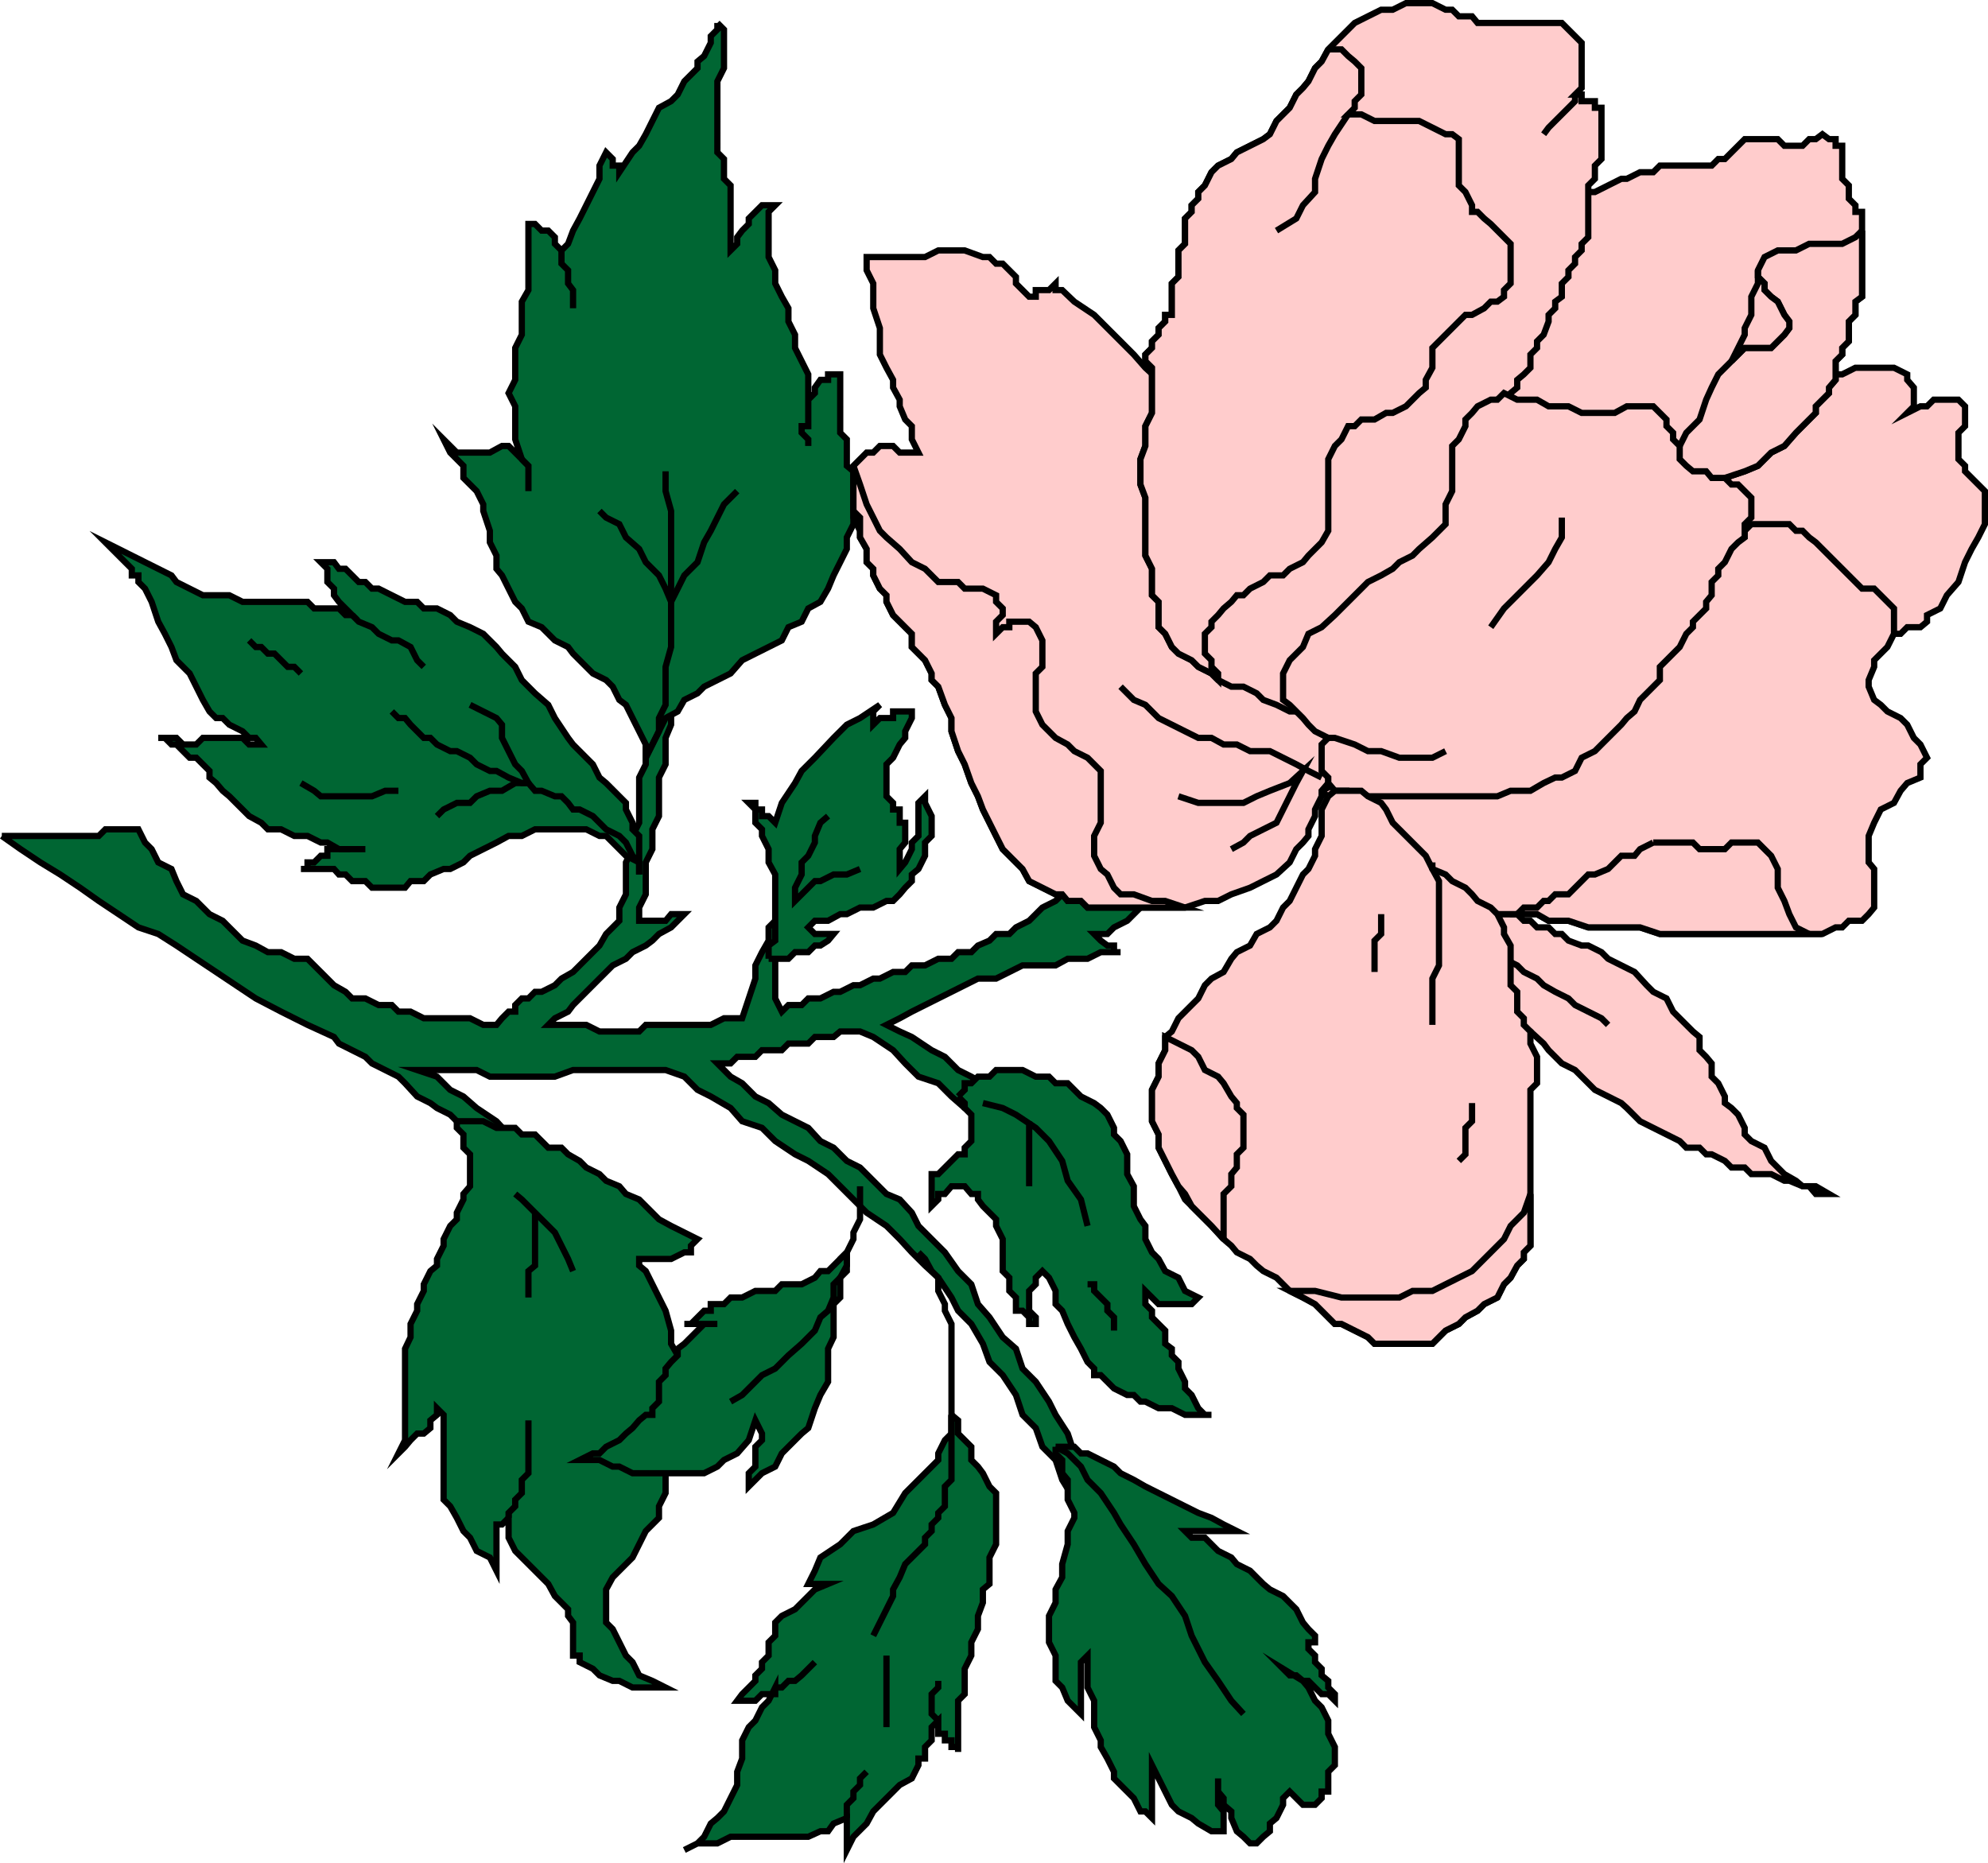
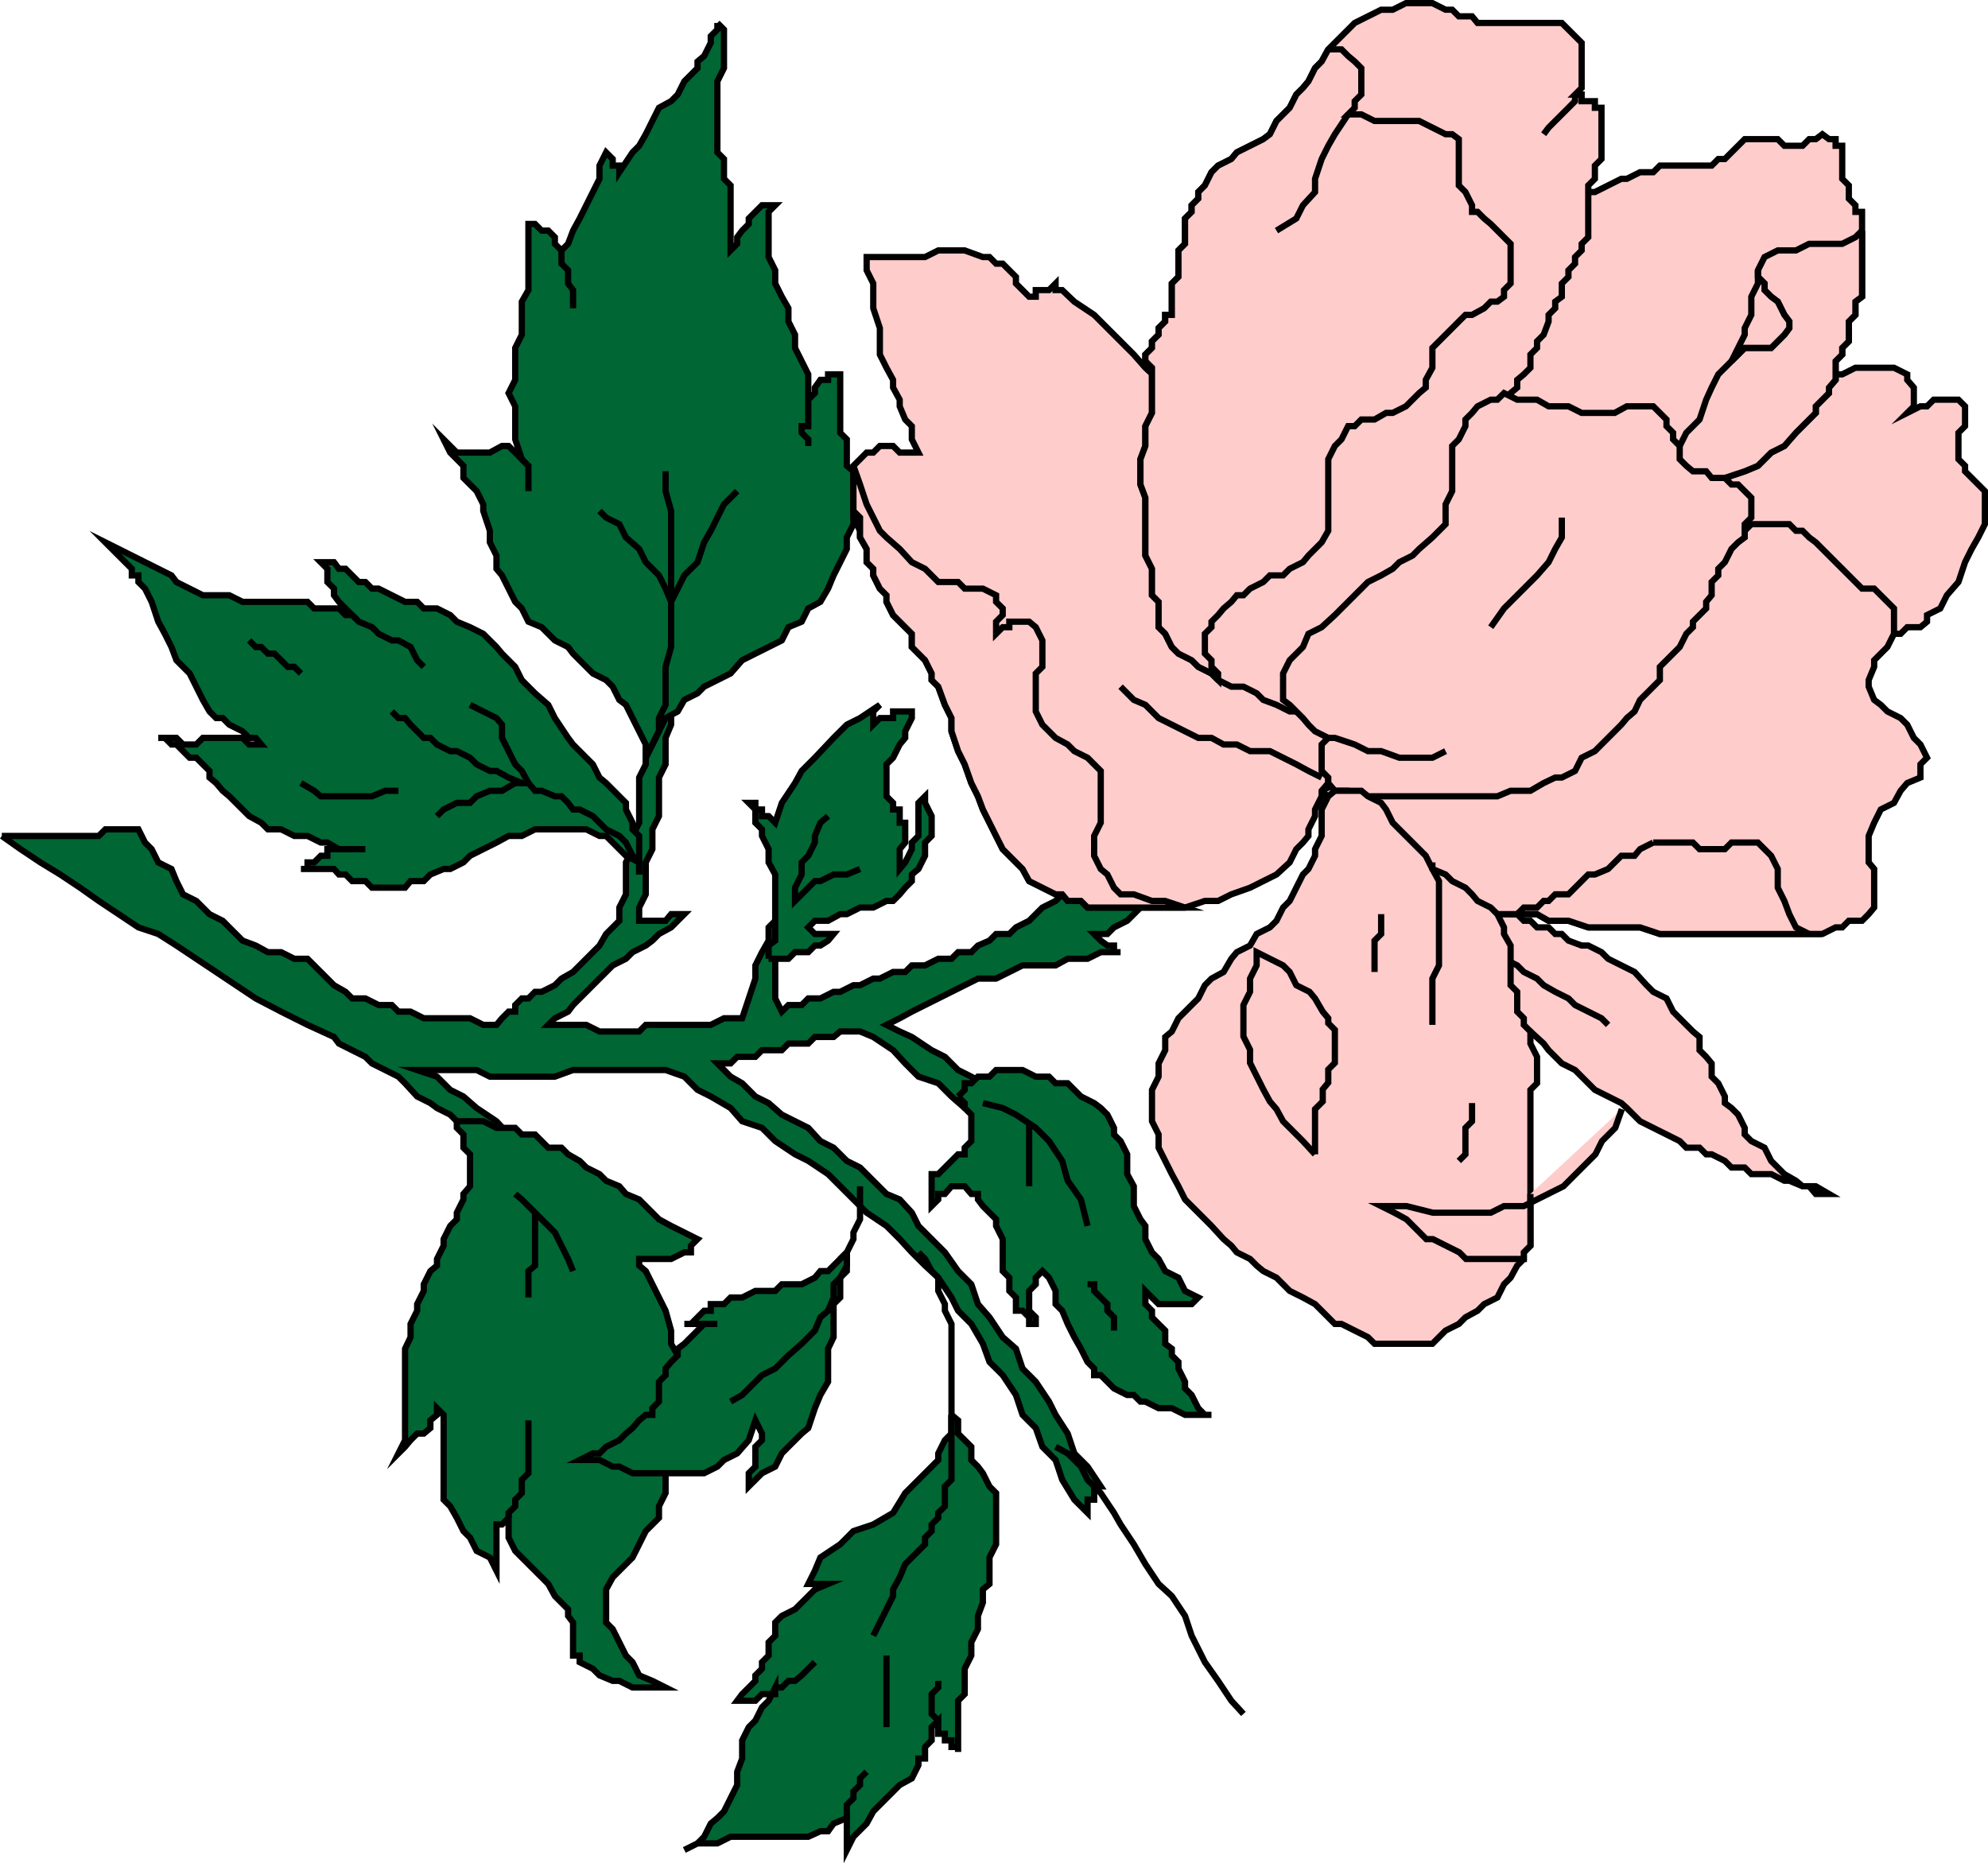
<svg xmlns="http://www.w3.org/2000/svg" width="360.894" height="338.273">
  <path fill="#063" stroke="#000" stroke-miterlimit="10" stroke-width="1.134" d="M.327 151.766h17.601l1.2-1.199h6l1.199 2.398 1.203 1.2 1.199 2.402 2.398 1.2.903 2.198 1.199 2.403 2.398 1.199 2.403 2.398 2.398 1.2 1.2 1.203 2.402 2.398 2.398.899 2.2 1.203h2.402l2.398 1.199h2.399l1.203 1.2 2.398 2.398 1.2 1.203 2.101 1.199 1.2 1.2h2.398l2.402 1.198h2.398l1.2 1.2h2.203l2.398 1.203h8.399l2.402 1.199h2.398l1-1.2 1.2-1.202h1.203v-1.2l1.199-1.199h1.2l1.198-1.199h1.2l2.402-1.2 1.2-1.202 2.1-1.2 3.598-3.597 1.2-1.203 1.203-2.098 2.398-2.402v-2.399l1.2-2.398v-5.801l1.199-2.402v-2.399l1.203-2.398v-8.203l1.199-2.399v-11.699l1.2-1.2v-1.202l1.198-1.2h1.2v-1.199l1-1.199 1.203-1.2v-1.202 7.203l-1.203 2.097v3.602l-1 2.398v4.801l-1.2 2.399v7l-1.199 2.402v3.598l-1.199 2.402v5.8l-1.2 2.4v2.398h4.798l1-1.2h2.402l-2.402 2.403-2.2 1.199-1.199 1.2-1.199.898-2.402 1.203-1.2 1.199-2.398 1.2-1.2 1.198-1.202 1.2-2.399 2.402-2.398 2.398-.903 1.2-2.398 1.203-1.2 1.199h6.9l2.398 1.2h7.203l1.199-1.2h11.8l2.4-1.2h3.3l2.398-7.202v-2.399l1.2-2.398 1.203-2.102v-2.398l1.199-1.203 1.2-2.399v1.2l1.198 1.199v3.601l-1.199 2.102-1.199 1.199v7.2l1.2 2.398 1.198-1.2h2.403l1.199-1.199h2.2l2.398-1.199h1.203l2.398-1.2h1.2l2.402-1.202h1.199l2.398-1.2h2.2l1.203-1.199h2.398l2.399-1.199h2.402l1.2-1.2h2.398l1.203-1.202 2.097-.899 1.2-1.199h2.402l1.2-1.2 2.398-1.202 1.203-1.2 1.199-1.199 2.398-1.199 1.2-1.2 2.203-1.202 2.398-2.399 2.399-1 1.203 1h4.797l1.203 1.2h2.097l2.403 1.199-2.403 2.402-2.097 1.2-1.203 1.198-1.2 1.2-2.398 1.203-1.2 1.199h-2.402l1.2 1.2 1.203.898h1.199v1.203h1.2-3.602l-2.399 1.199h-3.601l-2.2 1.2h-6l-2.398 1.198-2.402 1.2h-3.297l-2.403 1.203-2.398 1.199-2.402 1.2-4.797 2.398-2.203 1.203-2.399 1.199 2.399 1.2 2.203 1 3.597 2.398 2.403 1.203 2.398 2.398 2.399 1.2 2.101 1.199 2.399 2.402v1.2h-1.2v.898l-1.199 1.203-3.3-1.203-2.399-2.098-2.402-2.402-3.598-1.2-2.402-2.398-2.2-2.402-3.597-2.399-2.403-1h-3.597l-1.203 1h-3.399l-1.199 1.2h-3.602l-1.199 1.199h-3.601l-1.2 1.203h-3.3l-1.2 1.199h-2.398l2.398 2.398 2.102 1.2 2.398 2.402 2.403 1.2 2.398 2.1 2.399 1.2 2.402 1.2 2.2 2.398 2.398 1.203 2.402 2.398 2.398 1.2 4.801 4.8 2.399 1 2.203 2.399 1.199 2.402 4.8 4.8 2.4 3.4 2.398 2.398 1.203 3.601 2.097 2.399 2.403 3.601 2.398 2.102 1.2 3.597 2.402 2.403 2.398 3.597 1.2 2.403 2.199 3.398 1.203 3.602 2.398 2.398 2.399 3.602h-1.2v2.398h-1.199v2.399l-2.398-2.399-2.203-3.601-1.2-3.598-2.398-2.402-1.2-3.399-2.402-2.398-1.199-3.602-2.398-3.601-2.403-2.399-1.199-3.3-2.101-3.598-2.399-2.403-1.199-2.398-2.402-3.602-2.399-2.199-2.398-2.398-2.203-2.403-2.399-2.398-3.601-2.402-7-7-3.598-2.399-2.402-1.199-3.598-2.402-2.402-2.399-3.598-1.199-2.102-2.402-3.597-2.098-2.403-1.2-2.398-2.402-3.402-1.199H104.03l-3.301 1.2h-11.8l-2.4-1.2h-10.8l3.598 1.2 2.402 2.402 2.398 1.199 2.403 2.098 3.597 2.402 2.2 2.398 2.402 1.2 2.398 2.402H94.73v1.2h-3.602l-2.199-1.2-7.199-7.2-2.402-1.202-1.2-.899-2.398-1.199-2.2-2.402-1.202-1.2-4.797-2.398-1.203-1.2-2.399-1.202-2.398-1.2-.903-1.199-4.8-2.199-4.797-2.402-4.602-2.399-3.601-2.398-3.598-2.403-3.602-2.398-3.597-2.402-3.301-2.098-3.602-1.2-3.597-2.402-3.602-2.398-3.398-2.402-3.602-2.399-3.601-2.199-3.598-2.402-3.402-2.399" />
  <path fill="none" stroke="#000" stroke-miterlimit="10" stroke-width="1.134" d="M156.127 215.368v6l-1.199 2.398v1.2l-1.199 2.402-1.2 1.199-1.202 2.2m15.402-3.399 1.2 1.199 1.198 2.2 1.2 1.198v2.403l1.203 2.398v1.2l1.199 2.402v24.699" />
  <path fill="#063" stroke="#000" stroke-miterlimit="10" stroke-width="1.134" d="M139.53 174.067v-2.402l1.199-.899v-12l-1.2-2.199v-2.402l-1.202-2.399v-1.199l-1.2-1.2v-2.402l-1.199-1.199h1.2v1.2h1.199v1.199h1.203l1.199 1.203 1.2-3.602 2.398-3.601 1.203-2.2 2.398-2.398 3.399-3.602 2.402-2.398 2.398-1.2 3.602-2.402-1.2 1.2v2.402l1.2-1.2h2.398v-1.202h3.403v1.203l-1.203 2.398v1.2l-1 1.199-1.2 2.402-1.199 1.2v5.8l1.2 1.2v1.198h1.199v2.403h1v3.597l-1 1.2v3.601l1-1.199 1.203-2.402v-1.2l1.199-1.199v-6l1.2-1.199v1.2l1.198 2.398v3.601l-1.199 1.2v2.402l-1.199 2.398-1.2 1v1.2l-1.202 1.199-1 1.203-1.2 1.199h-1.199l-2.398 1.2h-2.403l-2.398 1.198h-1.2l-2.202 1.2h-2.399l-1.199 1.203 1.2 1.199h3.398l-1 1.2-1.399.898h-1l-1.199 1.203h-2.402l-1.2 1.199h-3.597" />
  <path fill="none" stroke="#000" stroke-miterlimit="10" stroke-width="1.134" d="m150.327 148.165-1.399 1.203-1 2.398v1.2l-1.199 2.402-1.2 1.199v2.2l-1.202 2.398v2.402l1.203-1.2 1.199-1.202 1.2-1.2h1l2.398-1.199h2.402l2.398-1" />
  <path fill="#063" stroke="#000" stroke-miterlimit="10" stroke-width="1.134" d="M116.03 158.766v-7l-1.203-1.199v-1.2l-1.2-2.402v-1.199l-1.199-1.199-2.398-2.402-1.203-1-1.2-2.399-1.199-1.199-2.398-2.402-.903-1.2-2.398-3.597-1.2-2.403-2.402-2.097-2.398-2.403-1.2-2.398-2.402-2.402-1-1.2-2.398-2.398-2.402-1.2-2.399-1-1.199-1.202-2.402-1.2h-2.399l-1.199-1.199h-2.2l-2.402-1.199-2.398-1.2h-1.2l-1.202-1.202h-1.2l-2.398-2.399h-1.2l-.902-1.199H58.23l1.2 1.2v2.398l1.198 1.203v1.199l.903 1.2 2.398 2.398H62.73l-1.2-1.2h-4.5l-1.202-1.199H44.03l-2.403-1.199h-4.8l-2.399-1.2-2.398-1.202-.903-1.2-2.398-1.199-2.402-1.199-2.399-1.2-2.398-1.202-2.403-1.2 4.801 4.801v1.2h1.2v1.199l1.199 1.203 1.203 2.398 1.199 3.602 1.2 2.199 1.198 2.398.903 2.403 2.398 2.398 1.2 2.399 1.199 2.402 1.203 2.098 1.199 1.203h1.2l1.198 1.199 2.403 1.2 1.199 1.198h1.2l1 1.2h-2.2l-1.2-1.2h-7.202l-1.2 1.2H33.23l-1.2-1.2h-3.3 1.2l1.198 1.2h.903l1.199 1.203 1.2 1.199h1.198l1.2 1.2 1.203 1.198v1.2l1.199 1 1.2 1.402 1.198 1 1.2 1.2 1.203 1.198 1.199 1.2 2.2 1.203 1.198 1.199h2.403l2.398 1.2h2.399l2.402 1.198h1.2l2.1 1.2h-2.1v1.203h-1.2l-1.2 1.199h-1.202v1.2h-1.2 6l.903 1h1.199l1.2 1.198h2.398l1.203 1.2h6l1-1.2h2.398l1.2-1.199 2.402-1h1.199l2.398-1.199 1.2-1.2 2.402-1.202 2.398-1.2 2.2-1.199h2.402l2.398-1.199h9.301l2.399 1.2h1.203l2.398 2.398 1.2 1.203 2.402 1.199v2.2" />
  <path fill="none" stroke="#000" stroke-miterlimit="10" stroke-width="1.134" d="m71.127 129.165 1.2 1.203h1.203l1 1.199 2.398 2.398h1.2l1.199 1.2 2.402 1.203h1.2l2.398 1.199 1.203 1.2 2.398 1.198h1.2l2.199 1.2 2.402 1h1.2l1.198 1.402h1.2l2.402 1h1.2l1.198 1.2.903 1.198h1.199l2.398 1.2 1.2 1.203 1.203 1.199 2.398 1.2 1.2 1.198 1.199 2.403 1.203 1.199v2.2m-39.102-37.7-1.199-1.2-1.2-2.402-2.202-1.199h-1.2l-2.398-1.199-1.2-1.2-2.402-1-1.199-1.202m2.399 42.5H61.53m-16.301-37.899 1.2 1.2h1l1.198 1.199h1.2l2.402 2.402h1.2l1.198 1.2m0 19.898 2.403 1.402 1.199 1h9.3l2.4-1h2.398" />
  <path fill="none" stroke="#000" stroke-miterlimit="10" stroke-width="1.134" d="m85.327 127.965 2.402 1.2 2.398 1.203 1 1.199v2.398l1.2 2.403 1.203 2.398 1.199 1.2 1.2 2.199h-2.4l-2.402 1.402h-2.199l-2.398 1-1.203 1.2h-2.399l-2.398 1.198-1.203 1.2" />
  <path fill="#063" stroke="#000" stroke-miterlimit="10" stroke-width="1.134" d="m173.928 199.067 1.2-1.2v-1.202h1.199l1.203-1.2h2.097l1.2-1.199h4.8l2.403 1.2h2.398l1.2 1.199h2.199l2.402 2.402 2.398 1.2 1.2.898 1.203 1.203 1.199 2.398v1.2l1.2 1.199 1.198 2.402v3.598l1.2 2.203v3.597l1.203 2.403.898 1.199v2.398l1.2 2.403 1.199 1.199 1.203 2.2 2.398 1.198 1.2 2.403 2.402 1.199-1.203 1.2h-6l-2.399-2.4v2.4l1.2 1.198v1.2l1.199 1.203 1.203 1.199v2.398l1.199.903v1.199l1.2 1.2v1.198l1.198 2.403v1.199l1.2 1.2 1.203 2.398 1.199 1.203h1.2-4.802l-2.398-1.203h-2.402l-2.399-1.2h-.898l-1.203-1.199h-1.2l-2.398-1.199-2.402-2.402h-1.2v-1.2l-1.199-1.199-1.199-2.398-1.2-2.102-1.202-2.398-1-2.403-1.2-1.199v-2.398l-1.199-2.403-1.199-1.199-1.2 1.2v1.199l-1.202 1.203v3.597l1.203 1.2v1.203h-1.203v-1.203l-1.2-1.2h-1.199v-2.398l-1.199-1.2v-2.402l-1.2-1.199v-5.8l-1.202-2.399v-1.2l-1.2-1.202-1.199-1.2-.898-1.199v-1h-1.203l-1.2-1.398h-2.398l-1.2 1.398h-1.202v1l-1.2 1.2v-5.801h1.2l1.203-1.2 2.398-2.398h1.2v-1.2l1.199-1.202v-4.797l-1.2-1.203v-.899l-1.199-1.199" />
  <path fill="none" stroke="#000" stroke-miterlimit="10" stroke-width="1.134" d="m178.428 200.266 3.602.899 2.398 1.203 3.602 2.398 2.398 2.399 2.399 3.601 1 3.602 2.402 3.398 1.2 4.801m-10.602-19v11.8m10.601 17.798h1.2v1.203l1.199 1.199 1.203 1.2v1.198l1.199 1.2v2.402" />
  <path fill="#063" stroke="#000" stroke-miterlimit="10" stroke-width="1.134" d="M130.229 4.165v1.203l-1.2 1.199v1.2l-1.202 2.398-1.2 1v1.203l-2.398 2.398-1.2 2.399-1.202 1.203-2.2 1.199-1.199 2.398-1.199 2.403-1.2 2.097-1.202 1.2-2.399 3.601v-1.199h-1.199v-1.2l-1.2-1.202-1.202 2.402v2.398l-1.2 2.403-2.398 4.797-1.2 2.203-.902 2.398-1.199 1.2-1.199-1.2v-1.199l-1.2-1.2h-1.202l-1.2-1.202h-1.199v12l-1.199 2.101v6l-1.2 2.399v5.8l-1.202 2.403 1.203 2.398v6l1.199 3.602-1.2-1.203-1.202-1.2h-1.2l-2.199 1.2h-6l-2.398-2.399 1.199 2.399 1.2 1.203 1.198 1.199v2.2l1.2 1.198 1.203 1.2 1.199 2.402v1.2l1.2 3.6v2.098l1.198 2.403v2.398l1 1.2 1.2 2.402 1.203 2.398 1.199 1.2 1.2 2.402 2.398 1 1.203 1.199 1.199 1.2 2.398 1.198.903 1.2 2.398 2.402 1.2 1.2 2.402 1.198 1.199 1.2 1.2 2.402 1.198.898 1.2 2.403 1.203 2.398 1.199 2.399v2.402l1.2-2.402 2.398-4.797 2.203-1.203 1.199-2.098 2.398-1.2 1.2-1.202 2.402-1.2 2.398-1.199 2.102-2.398 2.398-1.203 2.403-1.2 2.398-1.199 1.2-2.398 2.402-1 1.199-2.403 2.2-1.199 1.398-2.398 1-2.403 1.203-2.398 1.199-2.402v-2.098l1.2-2.402v-9.598l-1.2-1v-4.8l-1.2-1.2V67.965h-2.202v1h-1.399l-1 1.403v1l-1.199 1.199v1.2-5.802l-1.2-2.398-1.202-2.402v-2.399l-1.2-2.398v-2.403l-1.199-2.097-1.199-2.403v-2.398l-1.2-2.402v-8.2l1.2-1.199h-2.402l-2.399 2.399v1l-1.199 1.203-.902 1.199v1.2l-1.2 1.198v-11.8l-1.199-1.2v-3.597l-1.199-1.203V14.766l1.2-2.398v-7l-1.2-1.203" />
  <path fill="none" stroke="#000" stroke-miterlimit="10" stroke-width="1.134" d="M104.03 55.965v-3.3l-.903-1.2v-2.398l-1.199-1.2v-2.402m44.801 35.5v-1.199l-1.2-1.199v-1.2h1.2v-3.6M95.928 89.165v-4.598l-1.199-1.2m26.098 2.2v3.598l1 3.601v24.7l-1 3.601v6.898l-1.2 2.403v2.398l-1.199 2.399-1.199 2.402" />
  <path fill="none" stroke="#000" stroke-miterlimit="10" stroke-width="1.134" d="m108.827 92.766 1.203 1.2 2.398 1.199 1.2 2.402 2.402 2.098 1.199 2.402 2.398 2.398 1.2 2.403 1 2.398 1.203-2.398 1.199-2.403 2.398-2.398 1.2-3.602 1.203-2.097 1.199-2.403 1.2-2.398 2.398-2.402" />
  <path fill="#063" stroke="#000" stroke-miterlimit="10" stroke-width="1.134" d="M82.928 203.567h4.801l2.398 1.2h3.403l1.199 1.198h2.398l2.403 2.403h2.398l1.2 1.199 2.101 1.2 1.2 1.198 2.398 1.2 1.203 1.203 2.398 1 1.2 1.398 2.402 1 1.199 1.2 2.398 2.402 2.2 1.199 2.402 1.2 2.398 1.198-1.199 1.2v1.203h-1.199l-2.402 1.199h-5.797v1.2l1.199 1 1.2 2.398 1.198 2.402 1.2 2.398 1 3.602v2.398l1.203 2.102v13.2l-1.203 2.198v4.801l-1 1.2v3.601l-1.2 2.398v2.102l-2.398 2.398-1.2 2.403-1.202 2.398-2.399 2.399-1.199 1.203-1.2 2.199v6l1.2 1.2 1.2 2.398 1.198 2.402 1.2 1.2 1.203 2.398 2.398 1 2.399 1.203h-6l-2.399-1.203h-1.199l-2.402-1-1.2-1.2-2.398-1.199v-1.199h-1.2v-6l-.902-1.2v-1.202l-2.398-2.399-1.2-2.199-6-6-1.202-2.402v-3.598l-1.2 1.2h-1v8.398l-1.199-2.399-2.398-1.199-1.203-2.402-1.2-1.2-1.199-2.398-1.199-2.102-1.2-1.199v-15.398l-1.202-1.203v1.203l-1.2 1v1.398l-1.199 1H75.73l-1.2 1.2-1 1.199-1.202 1.203 1.203-2.403v-16.597l1-2.102v-2.398l1.199-2.403v-1.199l1.2-2.398v-1.203l1.198-2.399 1.2-1v-1.199l1.203-2.402v-1.2l1.199-2.398 1.2-1.2v-1.202l1.198-2.399v-1l1.2-1.398v-5.801l-1.2-1.2v-2.402l-1.199-1.199v-1.199" />
  <path fill="none" stroke="#000" stroke-miterlimit="10" stroke-width="1.134" d="M95.928 257.868v9.597l-1.199 1.2v2.402l-1.2 1.2v1.198l-1.202 1.2v.902m1.203-58.801 1.199 1 6 6 1.2 2.399 1.198 2.402.903 2.2" />
  <path fill="none" stroke="#000" stroke-miterlimit="10" stroke-width="1.134" d="M95.928 235.567v-4.8l1.2-1v-9.602" />
  <path fill="#063" stroke="#000" stroke-miterlimit="10" stroke-width="1.134" d="m153.729 227.368-1.2 1.199-1.202 1.2-1 1h-1.399l-1 1.198-2.398 1.2h-3.602l-1.199 1.203h-3.602l-2.398 1.199h-2.102l-1.199 1.2h-2.398v1.198h-1.203l-1.2 1.2-1.199 1.203h-1.199 6-2.402l-3.598 3.597-1.2.903v1.199l-1.202 1.2-1 1.198v1.2l-1.2 1.203v3.597l-1.199 1.2v1.203h-1.199l-1.2 1-1.202 1.398-1.2 1-1.199 1.2-2.398 1.199-1.203 1.203h-1.2l-2.398 1.199h3.598l2.402 1.2h1.2l2.398 1.198h13l2.402-1.199 1.2-1.199 2.398-1.2 2.101-2.402 1.2-3.597 1.199 2.398v1.2l-1.2 1.199v3.601l-1.199 1.2v2.402l1.2-1.203 1.199-1.2 2.402-1.199 1.2-2.398 1.198-1.203 1.2-1.2 1.203-1.199 1.199-1 1.2-3.601 1-2.399 1.398-2.398v-6l1-2.102v-6l1.203-1.199v-3.602l1.199-1.199v-3.398" />
  <path fill="none" stroke="#000" stroke-miterlimit="10" stroke-width="1.134" d="m132.627 254.465 2.102-1.199 2.398-2.398 1.2-1.203 2.402-1.2 2.398-2.398 2.403-2.102 2.398-2.398 1-2.402 1.399-1.2 1-2.398v-2.402l1.203-1.2 1.199-2.199v-2.398" />
  <path fill="#063" stroke="#000" stroke-miterlimit="10" stroke-width="1.134" d="M172.729 256.868v3.398l-1.2 1.2-1.202 2.402v1.199l-6 6-2.2 3.598-3.597 2.101-3.602 1.2-2.398 2.402-3.602 2.398-1 2.399-1.199 2.402h3.598l-2.399 1-2.398 2.398-1.203 1.2-2.399 1.203-1.199 1.199v2.398l-1.2 1.2v2.402l-1.202 1.2v1.198l-1.2 1.2v1l-1.199 1.203-1.199 1.199-.902 1.2h3.3l1.2-1.2h2.402v-1.2l-1.2 2.4-1.202 1.198-1.2 2.403-1.199 1.199-1.199 2.398v3.301l-.902 2.399v2.402l-1.2 2.398-1.199 2.403-1.199 1.199-1.2 1-1.202 2.398-1.2 1.2-2.398 1.203 2.398-1.203h3.602l2.398-1.2h14.102l2.2-1h1.398l1-1.398 2.402-1v5.8l1.2-2.402 2.398-2.398 1.203-2.2 1.199-1.202 3.598-3.598 2.203-1.2 1.199-2.402v-1.199h1.2v-2.101l1.198-1.2v-2.398l1.2-1.2v2.4h1.203v1.198h1.199v1.2h1.2v.902-9.3l1.198-1.2v-4.602l1.2-2.398v-2.402l1.203-2.399v-2.398l.898-2.403v-2.398l1.2-1v-4.8l1.199-2.4v-9.3l-1.2-1.2-1.199-2.402-.898-1.199-1.203-1.199v-2.402l-2.399-2.399v-2.398l-1.199-1" />
  <path fill="none" stroke="#000" stroke-miterlimit="10" stroke-width="1.134" d="m158.53 296.965 1.199-2.398 1.2-2.402 1.198-2.399v-1.199l1.2-2.2 1-2.402 1.203-1.199 2.398-2.398v-1.203l1.2-1.2v-1.199l1.199-1.199v-.902l1.203-1.2v-3.597l1.199-1.203v-11.797m-2.402 48.297v1.203l-1.2 1.199v3.598l1.2 1.203m-13 9.297-1.2 1.203v1.199l-1.199 1.2v1.198l-1.199 1.2v2.402m-5.801-28.301-2.398 2.399-1.203 1h-1.2l-1.199 1.203h-1.199m20.199-5.801v13" />
-   <path fill="#063" stroke="#000" stroke-miterlimit="10" stroke-width="1.134" d="M191.627 262.665v1.203l1.2 1.199v2.398l1 1.2v3.601l1.203 2.399v.902l-1.203 2.398v2.403l-1 3.597v2.403l-1.2 2.199v2.398l-1.199 2.403v4.797l1.2 2.402v4.598l1.199 1.203 1 2.398 1.203 1.2 1.199 1.199v-9.399l1.2-1.199v5.8l1.198 2.4v4.8l1.2 2.398v1.2l1.203 2.101 1.199 2.399v1.203l3.598 3.597 1.203 2.403h.898l1.2 1.199v-9.602l1.199 2.403 1.203 2.398 1.199 2.399 1.2 1.203 2.398 1.199 1.203 1 2.398 1.398h2.2v-3.597l-1-1.203v-4.797 2.398l1 1.2v1.199l1.402 1.203v1.199l1 2.398 1.199 1 1.2 1.2h1.198l1.2-1.2 1.203-1v-1.398l1.199-1 1.2-2.402v-1.2l1.198-1.199 1.2 1.2 1.203 1.199h2.199l1.2-1.2v-1.199h1.198v-3.601l1.2-1.2v-3.3l-1.2-2.399v-2.398l-1.199-2.403-1.199-1.199-1.2-2.398-1-1.203-3.6-2.2 1.198 1.2h1.2l1.203 1h1l1.199 1.203 1.2 1.199h1.198l1.2 1.2v-1.2l-1.2-1.2v-1.202l-1.199-1v-1.2l-1.199-1.199v-1.199l-1.2-1.2v-1.202h1.2v-1.2l-1.2-1.199-1-1.199-1.202-2.402-2.399-2.399-2.398-1.199-1.203-1-1.2-1.2-1.199-1.202-2.398-1.2-1-1.199-2.403-1.199-1.199-1.2-1.199-1.202h-2.402l-1.2-1.2h9.403l-2.403-1.199-2.199-1.199-2.398-.902-2.403-1.2-2.398-1.199-2.402-1.199-2.399-1.2-2.101-1.202-2.399-1.2-1.199-1.199-2.402-1.199-2.399-1.2h-1.199l-1.2-1.202h-3.402" />
  <path fill="none" stroke="#000" stroke-miterlimit="10" stroke-width="1.134" d="m225.729 311.165-2.2-2.399-2.402-3.601-2.398-3.399-2.402-4.8-1.2-3.598-2.398-3.602-2.402-2.199-2.399-3.602-2.101-3.597-2.399-3.602-1.199-2.101-2.402-3.598-2.399-2.402-1.199-2.399-2.402-2.398-2.2-1.203" />
  <path fill="#fcc" stroke="#000" stroke-miterlimit="10" stroke-width="1.134" d="M263.627 163.567h2.403l1.199 1.2h3.398l1.2 1.198h3.601l1.2 1.2h1.199l1.203 1.203h2.097l1.2 1.199h1.203l1.199 1.2 2.398.898h1.2l2.402 1.203 1.2 1.199 2.398 1.2 2.402 1.198 2.2 2.403 1.198 1.199 2.403 1.2 1.199 2.398 1.2 1.203 2.398 2.398 1.203 1v2.399l1.199 1.203 1 1.199v2.398l1.2 1.2 1.198 2.402v1.2l1.2.898 1.203 1.203 1.199 2.398v1.2l1.2 1.199 2.398 1.203 1.203 2.398 2.398 2.399 2.102 1.203 1.199 1h2.398l2.403 1.398h-2.403l-1.199-1.398h-1.199l-2.402-1h-.899l-2.398-1.203h-3.602l-1.199-1.2h-2.402l-1.2-1.199-2.398-1.199h-1l-1.2-1.2h-2.402l-1.199-1.202-2.398-1.2-2.403-1.199-2.398-1.199-2.402-2.402-1-.899-4.797-2.398-3.602-3.602-2.398-1.199-2.403-2.402-.898-1.2-2.402-2.199-2.399-1.199-1.199-2.402-2.402-2.399-1.2-1.199-1.199-2.402-1.199-2.399-1-2.398-1.2-2.102v-2.398l-1.202-2.403-1.2-2.398" />
  <path fill="none" stroke="#000" stroke-miterlimit="10" stroke-width="1.134" d="m291.928 186.067-1.199-1.2-2.402-1.202-2.399-1.2-1.199-1.199-2.402-1.199-2.098-1.2-1.2-1.202-2.402-1.2-1.199-1.199-2.398-1.199-1.203-2.402-1.2-.899-2.398-1.199-1-1.2-1.2-2.402-2.402-2.398" />
  <path fill="#fcc" stroke="#000" stroke-miterlimit="10" stroke-width="1.134" d="m327.229 66.766 2.398 1.2h4.801l2.399-1.2h7l2.402 1.2v1l1.2 1.402v3.398l-1.2 1.2 2.398-1.2h1.2l1.203-1.199h4.5l1.199 1.2v3.6l-1.2 1.2v4.8l1.2 1.2v1l3.598 3.598v6l-1.2 2.402-1.199 2.098-1.199 2.402-1.2 3.598-2.1 2.402-1.2 2.398-2.402 1.2v1.203l-1.2 1h-2.398l-1.2 1.199h-4.8l-1-1.2-1.2-1-2.402-1.202-3.597-3.598-2.403-1.2-2.398-2.402-1.2-1.199-2.1-1.199-2.4-2.402-1.202-1.2-2.399-.898-1.199-2.402-2.402-2.399-1.2-1.199-2.398-2.402-1-2.399 2.2-2.199 2.398-2.402 2.402-2.399 1.2-2.398 2.398-2.403 2.402-2.398 2.098-3.602 2.402-2.199" />
  <path fill="#fcc" stroke="#000" stroke-miterlimit="10" stroke-width="1.134" d="m283.53 37.266 2.398-1.199 1.2-1.2h2.402l2.398-1.202 2.399-1.2h1l2.402-1.199h2.398l1.2-1.199h9.402l1.2-1.2h1.198l1.2-1.202 1.203-1.2 1.199-1.199h6l1.2 1.2h3.3l1.2-1.2h1.198l1.2-.898 1.203.898h1.199v1.2h1.2v6l1.198 1.199v2.402l1.2 1.2v1.198h1.203v15.403l-1.203.898v2.399l-1.2 1.203v3.597l-1.199 1.2v1.203l-1.199 1.199v3.398l-1.2 1.403v1l-1.202 1.199-1.2 1.2v1.198l-1.199 1.2-2.398 2.402-2.102 2.398-2.398 1.2-2.403 2.402-2.398 1-3.602 1.2-2.398 1.198-2.2 2.403-1.202-1.203h-1.2l-1.199-1.2h-1.199l-1.2-1.199h-2.402l-1.199-1.199h-2.199l-1.402-1-2.2-1.2h-1.199l-2.398-1.202-2.403-1.2h-1.199l-2.398-1.199-1.203-1.199h-2.098l-1.2-1.2-2.402-1.202h-2.398l-1.2-1.2-2.402-1.199h-1.199l1.2-2.398v-2.403l1.199-2.199 1.203-2.398 1.199-2.403v-2.398l1.2-2.402 1.198-2.399 1.2-.898 1.203-2.403v-2.398l1.199-2.402.898-2.399 1.2-2.398v-2.203l1.203-2.399" />
  <path fill="#fcc" stroke="#000" stroke-miterlimit="10" stroke-width="1.134" d="M338.03 41.868v12l-1.203.898v2.399l-1.2 1.203v3.597l-1.199 1.2v1.203l-1.199 1.199v3.398l-1.2 1.403v1l-1.202 1.199-1.2 1.2v1.198l-1.199 1.2-2.398 2.402-2.102 2.398-2.398 1.2-2.403 2.402-2.398 1-3.602 1.2-2.398 1.198-2.2 2.403-1.202-1.203h-1.2l-1.199-1.2h-1.199l-1.2-1.199h-2.402l-1.199-1.199 3.602-2.2 2.398-2.402 1.2-2.398 2.402-2.402 1.199-3.598 1-2.2 1.2-2.402 2.398-2.398 1.203-1.2 1.199-1.202h4.8l2.4-2.399.898-1.199v-1.2l-.899-1.202-1.199-2.399-1.2-.898-1.202-1.203v-1.2l-1.2-1.199v-1.199l1.2-2.402 2.402-1.2h3.3l2.4-1.199h6l2.398-1.199 1.203-1.2" />
  <path fill="#fcc" stroke="#000" stroke-miterlimit="10" stroke-width="1.134" d="m314.327 65.567 1.203-1.2 1.199-1.202h4.8l2.4-2.399.898-1.199v-1.2l-.899-1.202-1.199-2.399-1.2-.898-1.202-1.203v-1.2l-1.2-1.199v-1.199 2.398l-1.199 2.403v3.297l-1.199 2.402v1.2l-1.2 2.398-1.202 2.402m-101.598 7-2.402-3.602-2.399-2.199-2.101-2.398-2.399-2.403-4.8-4.8-3.598-2.399-2.203-2.101h-1.2v-1.2l-1.199 1.2h-2.398v1.203h-1.203l-1.2-1.203-1.199-1.2v-1.199l-2.398-2.398h-1.203l-1.2-1.203h-1.199l-3.3-1.2h-4.801l-2.399 1.2h-10.601v2.402l1.203 2.398v4.5l1.199 3.602v4.8l1.2 2.4 1.198 2.198v1.403l1.2 2.199v1.2l1 2.398 1.203 1.203v2.398l1.199 2.399h-3.402l-1.2-1.2h-2.398l-1.2 1.2h-1.202l-1.2 1.203-1.199 1.199v9.398l1.2 2.403v1.199l1.199 2.098v2.402l1.203 1.2v1.198l1.199 2.403 1.2 1.199v1.2l1.198 2.398 1.2 1.203 1 1 1.203 1.199v2.398l1.199 1.2 1.2 1.203 1.198 2.398v1.2l1.2 1.199 1.203 3.3 1.199 2.403v2.398l1.2 3.602 1.198 2.398 1.2 3.399 1.203 2.402.898 2.398 1.2 2.403 1.199 2.398 1.203 2.399 2.398 2.402 1.2 1.2 1.199 2.198 2.402 1.2 2.398 1.203h1.2l1 1.199h2.402l1.2 1.2h17.698l3.602-1.2h2.398l2.403-1.2 3.398-1.202 2.399-1.2 2.402-1.199 2.398-2.199 1.2-2.402 1.203-1.2 1-1.199v-1.199l1.199-2.402v-1.2l1.2-2.398v-1l1.198-1.402v-14.2l-2.398-3.3-1.2-3.598-2.202-3.602-1.2-3.597-1.199-3.403-2.398-3.597-1.203-3.602-2.399-3.601-1.199-2.098-2.2-3.602-1.402-3.597-2.199-3.602-1.199-3.398-2.402-3.602-1.2-3.601-2.398-3.598" />
  <path fill="#fcc" stroke="#000" stroke-miterlimit="10" stroke-width="1.134" d="M154.928 84.567v8.2l1.2 1.198v3.602l1.199 2.098v2.402l1.203 1.2v1.198l1.199 2.403 1.2 1.199v1.2l1.198 2.398 1.2 1.203 1 1 1.203 1.199v2.398l1.199 1.2 1.2 1.203 1.198 2.398v1.2l1.2 1.199 1.203 3.3 1.199 2.403v2.398l1.2 3.602 1.198 2.398 1.2 3.399 1.203 2.402.898 2.398 1.2 2.403 1.199 2.398 1.203 2.399 2.398 2.402 1.2 1.2 1.199 2.198 2.402 1.2 2.398 1.203h1.2l1 1.199h2.402l1.2 1.2h17.698l-3.597-1.2h-2.403l-3.3-1.2h-2.399l-1.199-1.202-1.2-2.399-1.202-1-1.2-2.398v-3.602l1.2-2.398v-9.403l-2.399-2.398-2.398-1.2-1.203-1.202-2.2-1.2-2.398-2.398-1.2-2.402v-6.899l1.2-1.199v-4.8l-1.2-2.4-1.202-1h-3.598v1h-1.2l-1.202 1.2v-2.2l1.203-1.202v-1.2l-1.203-1.199v-1.199l-2.399-1.2h-3.3l-1.2-1.202h-3.601l-2.399-2.399-2.398-1.199-2.203-2.402-2.399-2.098-1.199-1.2-1.2-2.402-1.202-2.398-1.2-3.602-1.199-3.398" />
  <path fill="none" stroke="#000" stroke-miterlimit="10" stroke-width="1.134" d="m203.428 124.665 2.399 2.402 2.101.898 2.399 2.403 2.402 1.199 2.398 1.2 2.403 1.198h2.398l2.2 1.2h2.402l2.398 1.203h3.602l4.797 2.398 2.203 1.2 2.398 1.199" />
-   <path fill="none" stroke="#000" stroke-miterlimit="10" stroke-width="1.134" d="m213.928 144.567 3.602 1.2h8.199l2.398-1.2 2.403-1 3.597-1.402 2.403-2.2-1.203 2.2-1.2 2.402-1.199 2.398-1.199 2.403-2.402 1.199-2.399 1.2-1.199 1.198-2.2 1.2" />
  <path fill="#fcc" stroke="#000" stroke-miterlimit="10" stroke-width="1.134" d="m284.729 5.368-1.2-1.203h-15.3l-1-1.2h-2.402l-1.2-1.199h-1.199L260.03.567h-4.801l-2.402 1.2h-2.098l-2.402 1.198-2.399 1.2-1.199 1.203-2.402 2.398-1.2 1.2-1.199 2.199-1.199 1.203-1.2 2.398-1 1.2-1.202 1.199-1.2 2.402-2.398 2.398-1.2 2.403-1.202.898-4.797 2.399-1 1.203-2.403 1.199-1.199 1.2-1.199 2.398-1.2 1.203v1.199l-1.202 1.2v1.198l-1.2 1.2v4.601l-1.199 1.2v4.8l-1.199 1.2v5.699h-1.2v1.203l-1.202 1.199v1.2l-1.2 1.198v1.2l-1.199 1.203v1.199l1.2 1.2v8.198l-1.2 2.403v3.597l-.898 2.403v4.597l.898 2.403v10.5l1.2 2.398v4.801l1.199 1.2v4.6l1.203 1.2 1.199 2.398 1.2 1.2 2.398 1.203 1.203 1.199 2.398 1.2 1.2 1.198 2.402 1.2h2.199l2.398 1.203 1.2 1.199 2.402.898 2.398 1.2h1.2l2.203 1.203 2.398-2.403 1.2-2.097 2.402-2.403 2.398-1.199 1.2-2.398 2.402-2.403 2.097-2.398 1.2-1.2 2.402-2.202 1.2-2.399 2.398-2.398 2.402-1.203 1.2-2.399 4.8-4.8 1-.899v-1.2l1.2-2.402V83.368l1.198-2.403v-7.199l1.2-1.199h1.203l1.199-1.2 1.2-1v-1.402l1.198-1 1.2-1.199v-2.398l1.203-1.203v-1.2l1.199-1.199.898-2.398v-1.203l1.2-1.2v-1.199l1.203-.898v-2.403l1.199-1.199v-1.199l1.2-1.2v-1.202l1.198-1.2v-1.199l1.2-1.199v-9.402l1.203-1.2v-2.398l1.199-1.2v-9.3h-1.2v-1.2h-2.402v-1.202h-1.199l1.2-1.2V7.766l-2.399-2.398" />
  <path fill="#fcc" stroke="#000" stroke-miterlimit="10" stroke-width="1.134" d="m241.127 8.965-1.199 2.2-1.199 1.203-1.2 2.398-1 1.2-1.202 1.199-1.2 2.402-2.398 2.398-1.2 2.403-1.202.898-4.797 2.399-1 1.203-2.403 1.199-1.199 1.2-1.199 2.398-1.2 1.203v1.199l-1.202 1.2v1.198l-1.2 1.2v4.601l-1.199 1.2v4.8l-1.199 1.2v5.699h-1.2v1.203l-1.202 1.199v1.2l-1.2 1.198v1.2l-1.199 1.203v1.199l1.2 1.2v8.198l-1.2 2.403v3.597l-.898 2.403v4.597l.898 2.403v10.5l1.2 2.398v4.801l1.199 1.2v4.6l1.203 1.2 1.199 2.398 1.2 1.2 2.398 1.203 1.203 1.199 2.398 1.2 1.2 1.198v-1.199l-1.2-1.199v-1.2l-1.199-1.202v-3.598l1.2-1.2v-1l1.198-1.202 1-1.2 1.403-1.199 1-1.199h1.199l1.2-1.2 2.398-1.202 1.203-1.2h2.398l1.2-1.199 2.402-1.199 1-1.2 1.199-1.202 1.2-1.2 1.198-2.097v-13l1.2-2.403 1.203-1.199 1.199-2.398h1.2l1.198-1.203h2.403l2.097-1.2h1.2l2.402-1.199 2.398-2.398 1.2-1v-1.403l1.203-2.199v-3.601l6-6h1.199l2.2-1.2 1.198-1.199h1.2l1.203-.898v-1.203l1.199-1.2v-7.199l-1.2-1.199-1.202-1.2-1.2-1.202-1.199-1-1.199-1.2h-1v-1.199l-1.2-2.398-1.202-1.203v-8.399l-1.2-.898h-1.199l-2.398-1.203-2.403-1.2h-8.097l-2.403-1.199h-2.398l1.2-1.199v-1.2l1.198-1.202v-4.797l-1.199-1.203-1.199-1-1.2-1.2h-2.402" />
  <path fill="none" stroke="#000" stroke-miterlimit="10" stroke-width="1.134" d="m280.229 24.368.898-1.203 1.2-1.2 1.203-1.199 2.398-2.398v-1.203m-54.199 24.703 3.598-2.203 1.203-2.399 2.199-2.398v-2.403l1.2-3.597 1.198-2.403 1.2-2.097 2.402-3.602" />
  <path fill="#fcc" stroke="#000" stroke-miterlimit="10" stroke-width="1.134" d="m239.928 143.567 4.801-2.402 4.8-3.598 4.5-2.402 4.798-2.399 3.601-3.601 4.801-2.098 4.598-2.402 4.8-3.598 4.5-2.402 3.602-3.598 4.8-2.2 4.798-2.402 4.601-3.597 4.801-2.403 4.8-2.398 3.4-3.602 2.398-.898h1.203l1.199-1.2 1.2-1.202h6.898l1.203 1.203h1.199l1.2 1.199 1.198.898 8.403 8.403h2.199l3.598 3.597v4.602l-1.2 2.398-1.199 1.2-1.199 1.203v1.199l-1 2.398v1.2l1 2.402 1.2.898 1.198 1.2 2.403 1.203 1.199 1.199 1.2 2.398 1.198 1.2 1.2 2.402-1.2 1.2v2.398l-2.398 1-1.2 1.402-1.202 2.2-2.399 1.198-1.199 2.403-1 2.398v4.801l1 1.2v7l-1 1.198-1.2 1.2h-2.402l-1.199 1.203h-1.199l-2.402 1.199h-29.5l-3.598-1.2h-9.402l-3.598-1.202h-3.602l-2.097-1.2h-7.203l-2.399-1.199-2.199-1.199-2.402-1.2-2.399-1.202-2.398-1.2-2.403-1.199-2.398-1-2.402-2.398-1.2-1.203-2.097-2.399-2.403-1.199-1.199-2.402-2.398-1.2-1.203-1.199-2.399-2.199" />
  <path fill="#fcc" stroke="#000" stroke-miterlimit="10" stroke-width="1.134" d="M300.127 152.965h7.2l1.203 1.2h4.597l1.2-1.2h4.8l2.403 2.403 1.199 2.398v3.399l1.2 2.402.898 2.398 1.203 2.403 2.398 1.199h-27.101l-3.598-1.2h-9.402l-3.598-1.202h-3.602l-2.097-1.2h-3.602l1.2-1.199h2.402l1.199-1.199h.898l1.2-1.2h2.402l1.2-1.202 2.398-2.399h1.203l2.398-1 2.399-2.398h2.402l1-1.203 2.398-1.2m-67.199-29.5v3.602l1.2.898 2.402 2.403 1 1.199 1.199 1.2 2.398 1.198-1.199 1.2v4.8l1.2 1.2v1l1.199 1.402h2.402l1.2 1h25.898l2.402-1h3.598l2.402-1.402 2.098-1h1.203l2.398-1.2 1.2-2.398 2.402-1.2 1.199-1.202 3.598-3.598 1-1.2 1.402-1.202 1-2.098 1.2-1.2 1.198-1.202 1.2-1.2v-2.398l1.203-1.2 1.199-1.202 1.2-1.2 1.198-2.398 1.2-1.2v-1l2.402-2.402v-1.199l1-1.199v-2.402l1.2-1.2v-1.199l1.198-1.199 1.2-2.402 1.203-1.2 1.199-.898v-2.402l1.2-1.2v-3.597l-1.2-1.203-1.2-1.2h-1.202l-1.2-1.199h-2.398l-1-1.199h-2.402l-1.2-1-1.199-1.2v-2.402l-1.199-1.199v-1.199l-1.2-1.2v-1.202l-1.202-1.2-1.2-1.199h-4.8l-2.2 1.2h-6l-2.398-1.2h-3.602l-2.097-1.199h-3.602l-2.398-1.2-1.203 1.2h-1.2l-2.398 1.2-1 1.198-1.2 1.2v1.203l-1.202 2.398-1.2 1.2v8.199l-1.199 2.402v3.598l-1.199 1.203-1.2 1.199-2.402 2.098-1.199 1.203-2.398 1.199-1.203 1.2-2.098 1.198-2.402 1.2-1.2 1.203-2.398 2.398-2.402 2.399-2.399 2.203-2.398 1.199-1 2.398-2.403 2.403-1.199 2.398v1.2" />
  <path fill="none" stroke="#000" stroke-miterlimit="10" stroke-width="1.134" d="M283.53 93.965v3.602l-1.203 2.098-1.2 2.402-2.097 2.398-1.203 1.2-2.399 2.402-2.398 2.398-2.403 3.403m-8.199 22.5-2.398 1.199h-6l-3.301-1.2h-2.402l-2.399-1.202-3.601-1.2h-1.2" />
  <path fill="#fcc" stroke="#000" stroke-miterlimit="10" stroke-width="1.134" d="m241.127 144.567 1.2-1h4.8l1.2 1 2.402 1.2.898 1.198 1.2 2.403 1.203 1.199 3.597 3.598 1.2 1.203 1.203 2.398 2.398 1 1.2 1.2 2.402 1.199 1.199 1.203 1 1.199 2.398 1.2 1.2 1.198 1.203 2.403v1.199l1.199 2.098v7.203l1.2 1.199v3.598l1.198 1.203v1.199l1.2 1.2v2.198l1.203 2.403v4.797l-1.203 1.203v28.297l-1.2 1.203v1.199l-1.199 1.2-1.199 2.198-1.2 1.2-1.202 2.402-2.399 1.2-1.199 1.198-2.2 1.2-1.202 1.203-2.399 1.199-2.398 2.398h-10.5l-1.203-1.199-4.797-2.398h-1.203l-2.399-2.403-1.199-1.199-2.2-1.199-2.402-1.2-1.199-1.202-1.199-1.2-2.402-1.199-1.2-1-1.199-1.199-2.398-1.2-1-1.202-1.403-1.2-2.199-2.398-4.8-4.8-1.2-2.4-1.199-2.202-1.2-2.399-1.202-2.398v-2.403l-1.2-2.398v-5.7l1.2-2.402v-2.398l1.203-2.402v-2.399l1.199-1 1.2-2.398 2.398-2.403 1.203-1.199 1.199-2.398 1.2-1.203 2.198-1.2 1.403-2.398 1-1.2 2.398-1.202 1.2-2.098 2.402-1.2 1.199-1.202 1.2-2.399 1.198-1.199 1.2-2.402 1.203-2.399 1-1 1.199-2.398v-1.203l1.2-2.399v-4.8l1.198-2.399" />
-   <path fill="#fcc" stroke="#000" stroke-miterlimit="10" stroke-width="1.134" d="M277.827 216.766v9.399l-1.2 1.203v1.199l-1.199 1.2-1.199 2.198-1.2 1.2-1.202 2.402-2.399 1.2-1.199 1.198-2.2 1.2-1.202 1.203-2.399 1.199-2.398 2.398h-10.5l-1.203-1.199-4.797-2.398h-1.203l-2.399-2.403-1.199-1.199-2.2-1.199-2.402-1.2h4.602l4.8 1.2h10.5l2.4-1.2h3.6l2.4-1.202 2.398-1.2 2.402-1.199 5.8-5.8 1.2-2.399 2.398-2.402 1.2-3.399m-55.7 8.199-2.199-2.398-3.601-3.602-1.2-2.199-1.199-1.398-1.199-2.203-1.2-2.399-1.202-2.398v-2.403l-1.2-2.398v-5.7l1.2-2.402v-2.398l1.203-2.402v-2.399l4.797 2.399 1.203 1.203 1.199 2.398 2.398 1.2 1 1.199 1.403 2.402 1 1.2v.898l1.199 1.203v6l-1.2 1.199v2.398l-1 1.2v2.203l-1.402 1.398v8.2" />
+   <path fill="#fcc" stroke="#000" stroke-miterlimit="10" stroke-width="1.134" d="M277.827 216.766v9.399l-1.2 1.203v1.199h-10.5l-1.203-1.199-4.797-2.398h-1.203l-2.399-2.403-1.199-1.199-2.2-1.199-2.402-1.2h4.602l4.8 1.2h10.5l2.4-1.2h3.6l2.4-1.202 2.398-1.2 2.402-1.199 5.8-5.8 1.2-2.399 2.398-2.402 1.2-3.399m-55.7 8.199-2.199-2.398-3.601-3.602-1.2-2.199-1.199-1.398-1.199-2.203-1.2-2.399-1.202-2.398v-2.403l-1.2-2.398v-5.7l1.2-2.402v-2.398l1.203-2.402v-2.399l4.797 2.399 1.203 1.203 1.199 2.398 2.398 1.2 1 1.199 1.403 2.402 1 1.2v.898l1.199 1.203v6l-1.2 1.199v2.398l-1 1.2v2.203l-1.402 1.398v8.2" />
  <path fill="none" stroke="#000" stroke-miterlimit="10" stroke-width="1.134" d="M260.03 186.067v-8.402l1.199-2.399v-15.3l-1.2-2.2v-1.199m7.2 43.699v3.301l-1.2 1.2v4.8l-1.202 1.2m-14.098-44.802v3.602l-1.2 1.2v5.698" />
</svg>